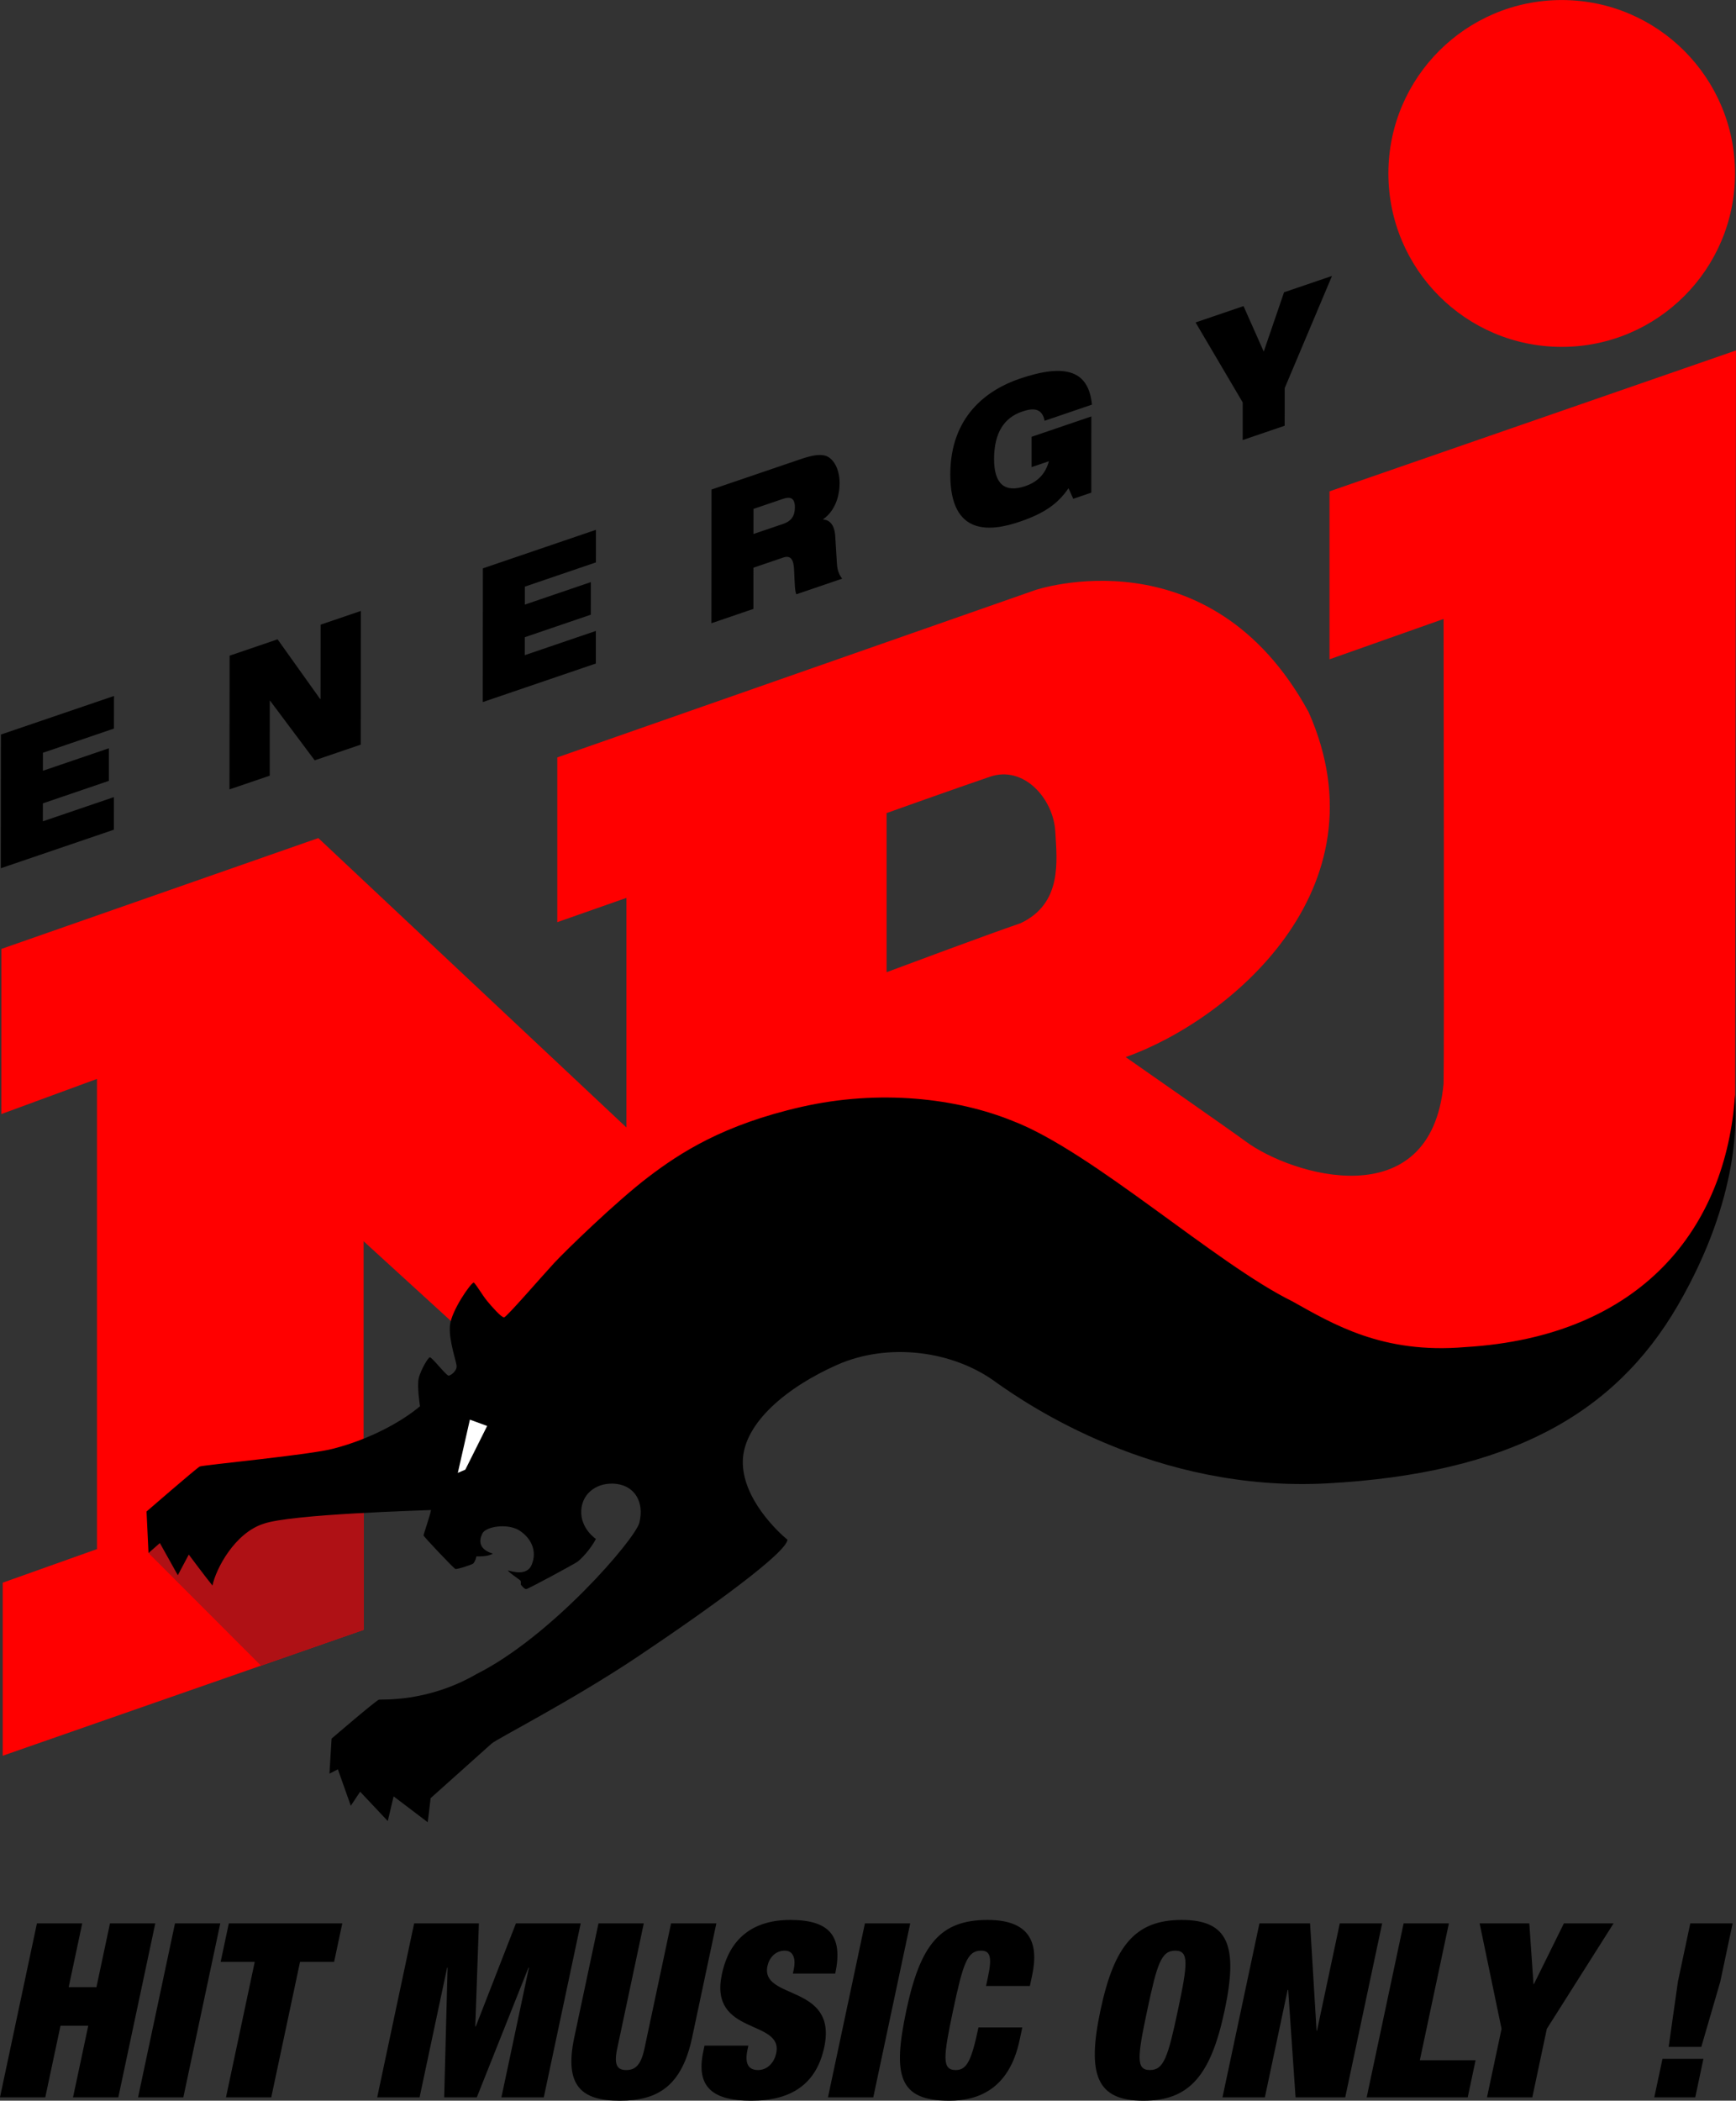
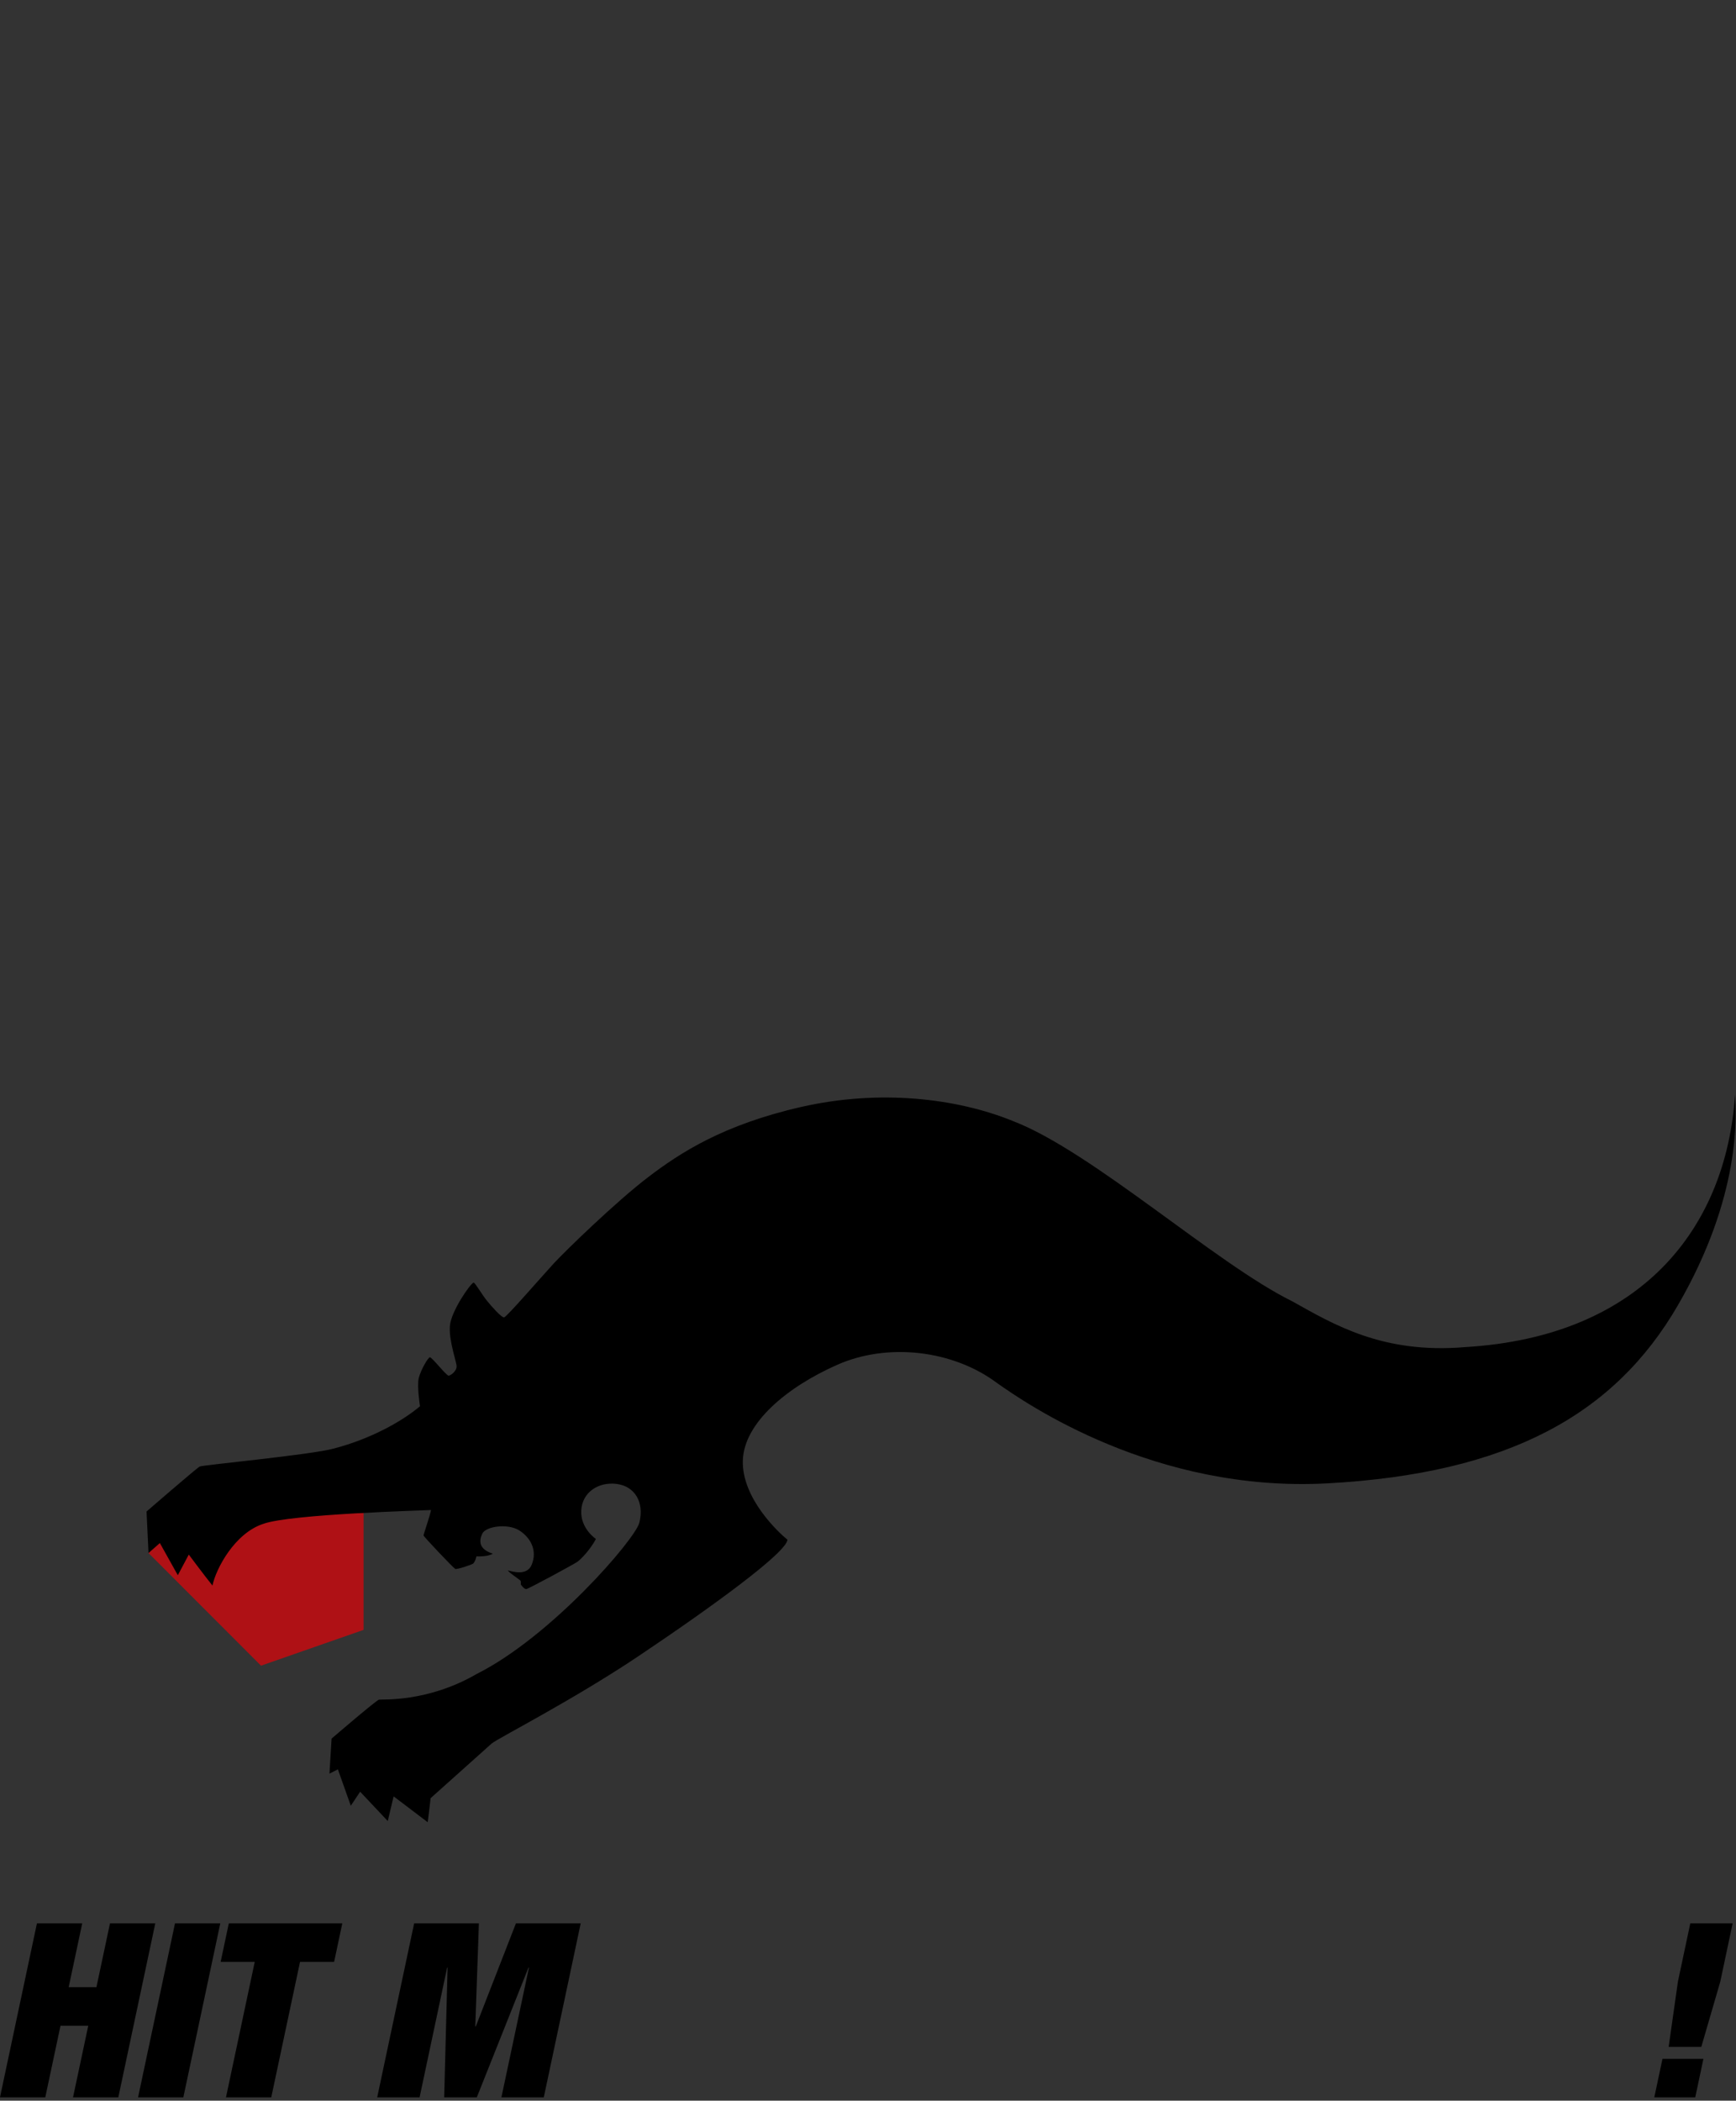
<svg xmlns="http://www.w3.org/2000/svg" viewBox="111.86 716.39 137.67 166.5">
  <rect x="111.86" y="716.39" width="137.67" height="166.5" fill="#333333" stroke="none" />
  <g data-name="Figure">
    <g data-name="PlacedGraphic">
      <path d="m120.582 868.838-1.076 5.059h-2.2l1.074-5.059h-3.592l-2.929 13.787h3.592l1.207-5.676h2.201l-1.207 5.676h3.591l2.931-13.787Zm5.156 0-2.929 13.787h3.591l2.929-13.787Zm4.268 0-.648 3.051h2.704l-2.281 10.736h3.591l2.282-10.736h2.703l.647-3.051Zm22.769 0-3.183 8.168h-.04l.286-8.168h-5.135l-2.929 13.787h3.361l2.182-10.274h.038l-.27 10.274h2.588l4.093-10.274h.04l-2.183 10.274h3.361l2.927-13.787Z" />
      <clipPath id="a">
-         <path transform="matrix(1 0 0 -1 0 1080)" d="M111.859 197.104h137.667v166.502H111.859Z" />
-       </clipPath>
+         </clipPath>
      <g clip-path="url(#a)">
-         <path d="m162.914 868.838-2.112 9.945c-.284 1.331.047 1.68.724 1.68.676 0 1.155-.349 1.437-1.68l2.114-9.945h3.591l-1.919 9.036c-.82 3.864-2.728 5.021-5.739 5.021-3.013 0-4.428-1.157-3.608-5.021l1.919-9.036Zm11.824 3.977.07-.329c.173-.811-.013-1.487-.709-1.487-.771 0-1.247.599-1.377 1.216-.579 2.725 5.575 1.392 4.505 6.431-.624 2.935-2.623 4.249-5.788 4.249-2.975 0-4.418-1.021-3.811-3.88l.102-.485h3.477l-.07.33c-.251 1.178.142 1.603.837 1.603.735 0 1.282-.581 1.442-1.334.578-2.723-5.348-1.37-4.31-6.258.59-2.78 2.401-4.306 5.433-4.306 3.129 0 4.186 1.295 3.559 4.25Zm5.713-3.977h3.592l-2.929 13.787h-3.593Zm9.769 4.188c.333-1.562.141-2.026-.555-2.026-1.1 0-1.429 1.005-2.222 4.731-.79 3.727-.888 4.732.212 4.732.891 0 1.248-.775 1.802-3.379h3.475l-.218 1.021c-.821 3.864-3.277 4.79-5.575 4.79-4.036 0-4.493-2.027-3.403-7.164 1.121-5.272 2.718-7.166 6.446-7.166 3.244 0 4.101 1.699 3.535 4.365l-.185.869h-3.475Zm12.829 7.437c1.101 0 1.431-1.005 2.22-4.731.792-3.727.89-4.732-.21-4.732-1.101 0-1.431 1.005-2.221 4.732-.793 3.726-.889 4.731.211 4.731m2.527-11.898c3.668 0 4.498 2.01 3.402 7.167-1.097 5.155-2.777 7.163-6.447 7.163-3.669 0-4.498-2.008-3.402-7.163 1.094-5.157 2.776-7.167 6.447-7.167m6.161.273h4.016l.514 8.496h.037l1.805-8.496h3.36l-2.928 13.787h-3.939l-.585-8.516h-.042l-1.807 8.516h-3.36Zm11.434 0h3.591l-2.305 10.85h4.421l-.623 2.937h-8.014Zm7.767 8.359-1.739-8.359h3.94l.332 4.806h.037l2.374-4.806h3.94l-5.294 8.359-1.15 5.428h-3.594Z" />
-       </g>
+         </g>
      <clipPath id="b">
        <path transform="matrix(1 0 0 -1 0 1080)" d="M111.859 197.104h137.666v166.502H111.859Z" />
      </clipPath>
      <g clip-path="url(#b)">
        <path d="m244.924 873.453.981-4.615h3.358l-.978 4.615-1.506 5.173h-2.589Zm-1.224 6.121h3.246l-.647 3.051h-3.248Z" />
-         <path d="M235.709 743.884c7.589 0 13.744-6.154 13.744-13.746 0-7.59-6.155-13.745-13.744-13.745-7.592 0-13.746 6.155-13.746 13.745 0 7.592 6.154 13.746 13.746 13.746m-42.919 45.682c-2.689.914-10.621 3.882-10.621 3.882v-12.613s5.483-1.956 8.204-2.883c2.679-.915 5.03 1.741 5.175 4.351.132 2.324.57 5.698-2.758 7.263m24.504-34.232v13.313l9.046-3.197s.06 35 0 36.828c-.982 10.665-12.117 7.265-15.739 4.549-1.13-.837-9.47-6.65-9.47-6.65 8.099-2.871 20.771-13.245 14.504-27.35-7.84-14.368-21.681-9.665-21.681-9.665l-37.9 13.261v13.059l5.484-1.926v18.2l-24.434-22.94-25.136 8.787-.004 13.089 7.586-2.786v37.266l-7.476 2.662v13.717l28.62-9.978v-30.801l15.71 14.342 40.381-10.715s5.348 4.248 9.324 7.133c6.845 4.968 15.1 6.056 24.371 3.54 10.185-2.764 18.979-11.775 18.979-24.9 0-4.686.067-60.004.067-60.004Z" fill="red" />
        <path d="m132.558 848.412-8.92-8.928.813-3.655 16.243-.737v10.482Z" fill="#af1115" />
        <path d="M249.453 803.165c-.698 10.52-7.375 19.16-21.389 19.996-6.561.562-10.469-1.813-13.724-3.629-6.056-2.976-15.877-11.885-22.161-14.292-4.466-1.813-10.563-2.525-16.769-1.116-6.205 1.414-9.606 3.632-12.136 5.557-2.524 1.921-6.53 5.804-7.492 6.842-.96 1.04-3.738 4.253-3.941 4.281-.203.035-.975-.841-1.362-1.313-.38-.463-.901-1.371-1.055-1.446-.266.075-1.755 2.231-1.879 3.378-.124 1.151.508 2.856.525 3.246.019.391-.457.738-.63.757-.181.015-1.339-1.49-1.495-1.457-.152.034-.696.979-.869 1.613-.17.638.092 2.267.092 2.267-1.47 1.242-3.985 2.609-6.825 3.35-1.766.496-10.396 1.306-10.641 1.428-.25.123-4.221 3.566-4.221 3.566l.157 3.29.9-.79 1.424 2.549.87-1.636s1.225 1.646 1.877 2.455c.279-1.348 1.768-4.147 4.02-4.887 2.139-.79 12.97-1.069 13.31-1.099-.03.305-.59 1.921-.59 2.013 0 .09 2.373 2.59 2.514 2.654.143.061 1.32-.34 1.415-.419.091-.076.216-.31.262-.575.075 0 .886.048 1.302-.215-1.101-.343-1.115-.996-.837-1.586.28-.586 2.033-.835 2.946-.249.918.592 1.425 1.602.978 2.704-.389.96-1.611.514-1.891.463.09.189.975.746 1.008.823.031.077.019.297.019.297s.26.368.43.356c.172-.015 3.785-1.972 4.047-2.158.267-.187.997-.919 1.478-1.813 0 0-1.24-.82-1.165-2.265.08-1.444 1.365-2.281 2.808-2.099 1.442.189 2.204 1.445 1.8 3.073-.326 1.305-6.968 9.015-12.906 11.993-3.912 2.269-7.528 1.989-7.746 2.034-.218.048-3.755 3.085-3.755 3.085l-.169 2.778.669-.34 1.023 2.885.742-1.112 2.19 2.324.464-1.956 2.703 2.048s.138-1.026.231-1.905c.37-.331 4.421-3.958 4.839-4.329.421-.376 6.374-3.402 11.592-6.892 5.974-4.003 11.776-8.236 11.869-9.262-.746-.606-3.63-3.305-3.54-6.285.095-2.979 3.494-5.816 7.494-7.584 4.006-1.769 9.174-1.164 12.658 1.442 2.379 1.679 12.568 8.7 26.21 7.958 14.337-.784 22.759-5.445 27.784-14.103 5.027-8.658 4.639-15.067 4.538-16.693" />
      </g>
      <clipPath id="c">
-         <path transform="matrix(1 0 0 -1 0 1080)" d="M111.859 197.104h137.667v166.502H111.859Z" />
-       </clipPath>
+         </clipPath>
      <g clip-path="url(#c)">
        <path d="m148.166 833.131.958-4.221 1.369.502-1.731 3.463Z" fill="#fff" />
-         <path d="m111.935 774.609 8.966-3.056-.004 2.583-5.633 1.919-.002 1.427 5.233-1.784-.001 2.583-5.233 1.783-.002 1.424 5.635-1.92-.002 2.583-8.966 3.055Zm18.133-6.25 3.805-1.296 3.372 4.727.036-.012.004-5.877 3.19-1.087-.009 10.597-3.65 1.243-3.54-4.729-.022.009-.003 5.937-3.192 1.086Zm20.085-6.92 8.966-3.055-.003 2.583-5.634 1.92-.002 1.424 5.234-1.783-.002 2.583-5.234 1.784-.003 1.424 5.636-1.92-.001 2.582-8.966 3.056Zm21.459-2.724 2.364-.804c.648-.222.921-.641.922-1.307.002-.803-.412-.855-.967-.667l-2.316.789Zm-3.327-3.525 7.017-2.39c.957-.327 1.535-.42 1.995-.295.627.172 1.147 1.019 1.146 2.177-.001.994-.333 2.177-1.302 2.862l-.001.03c.498.009.9.407.956 1.307l.14 2.266c.034.465.2.852.412 1.107l-3.637 1.239c-.119-.272-.119-.73-.177-1.943-.035-.773-.246-1.178-.86-.969l-2.364.806-.002 3.265-3.33 1.136Zm25.384-4.179 4.738-1.614-.004 6.041-1.431.487-.377-.836c-.863 1.259-1.95 2-3.863 2.651-2.338.798-5.516 1.153-5.511-3.746.004-4.647 2.957-6.721 5.509-7.59 3.71-1.263 5.466-.587 5.725 2.057l-3.754 1.28c-.095-.518-.343-.775-.65-.864-.32-.083-.698-.014-1.135.135-1.358.462-2.22 1.603-2.223 3.754-.002 1.959.823 2.717 2.479 2.153 1.086-.369 1.631-1.089 1.868-1.971l-1.372.466Zm16.741-2.725-3.737-6.339 3.802-1.296 1.603 3.608 1.611-4.703 3.803-1.295-3.751 8.889-.003 2.984-3.33 1.135Z" />
      </g>
    </g>
  </g>
</svg>